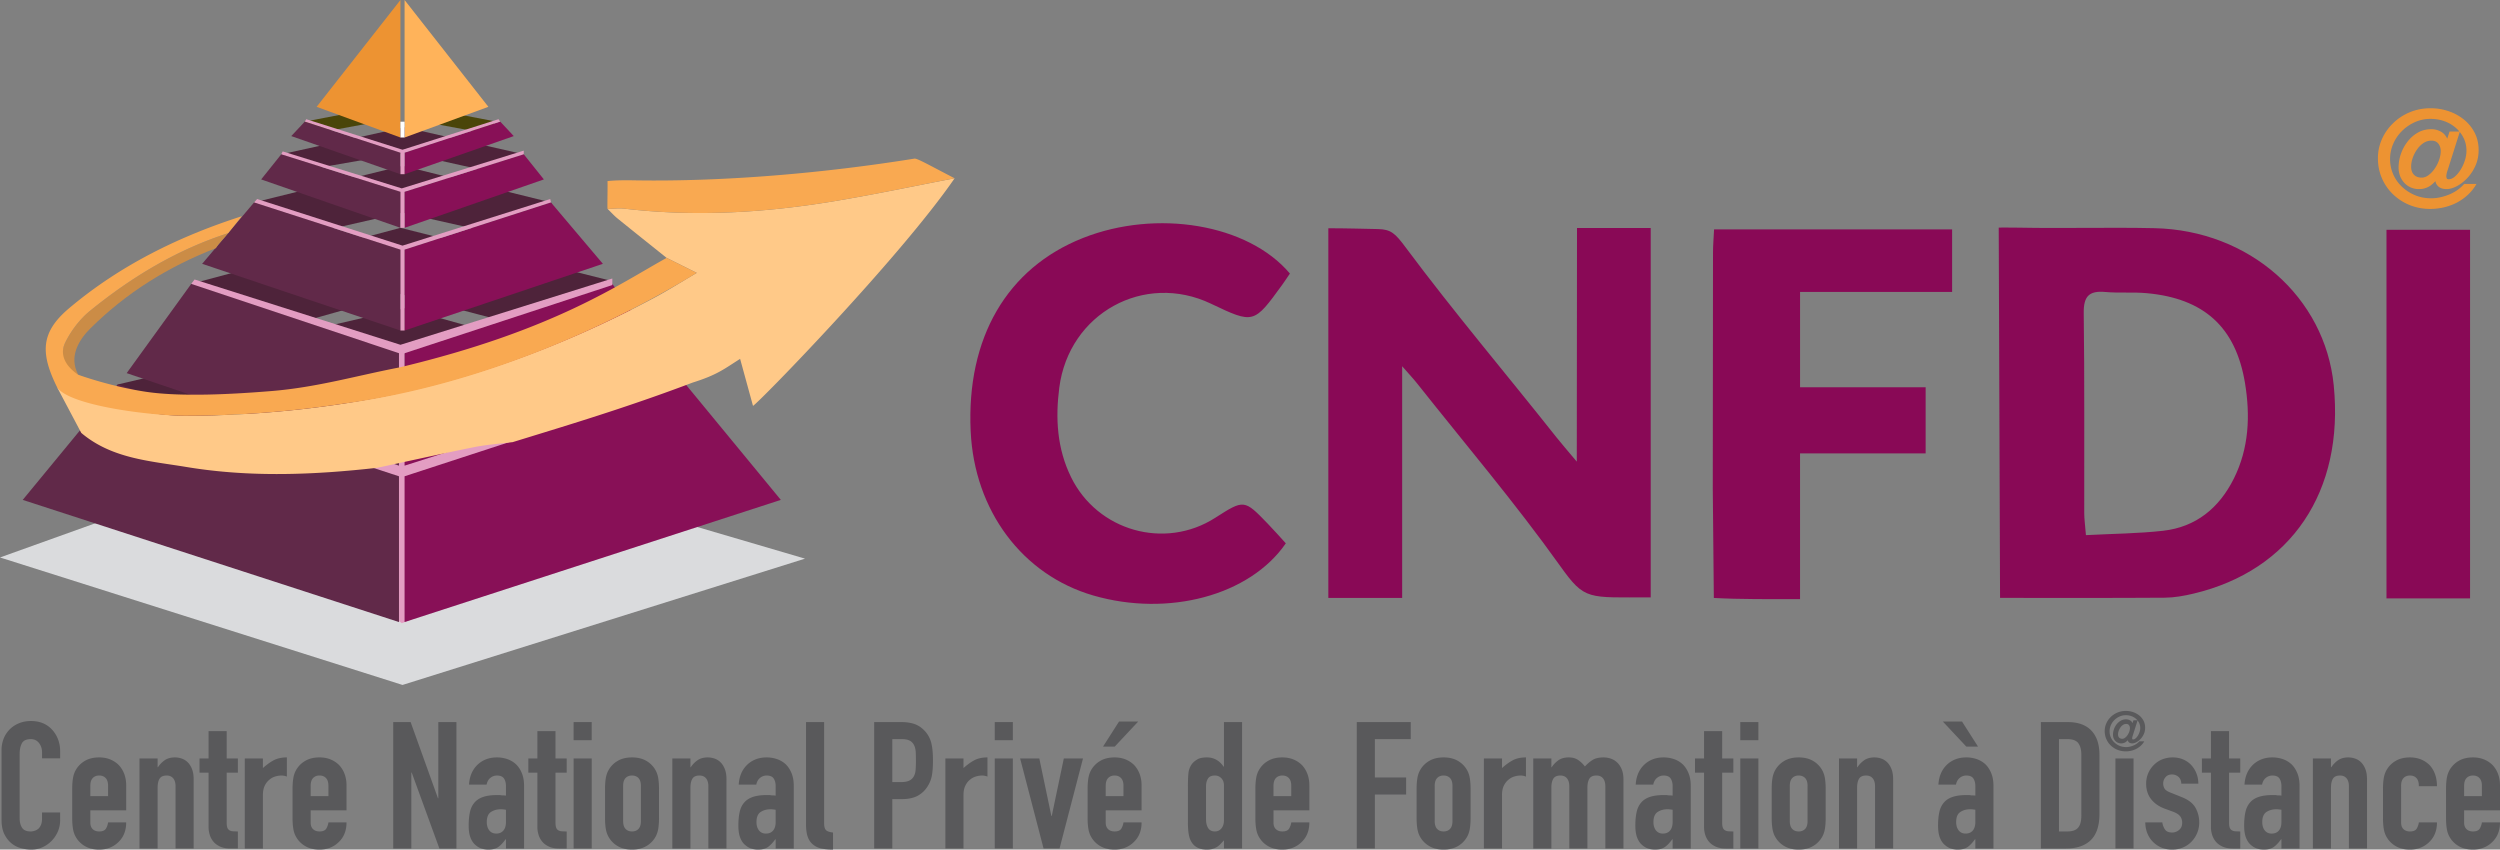
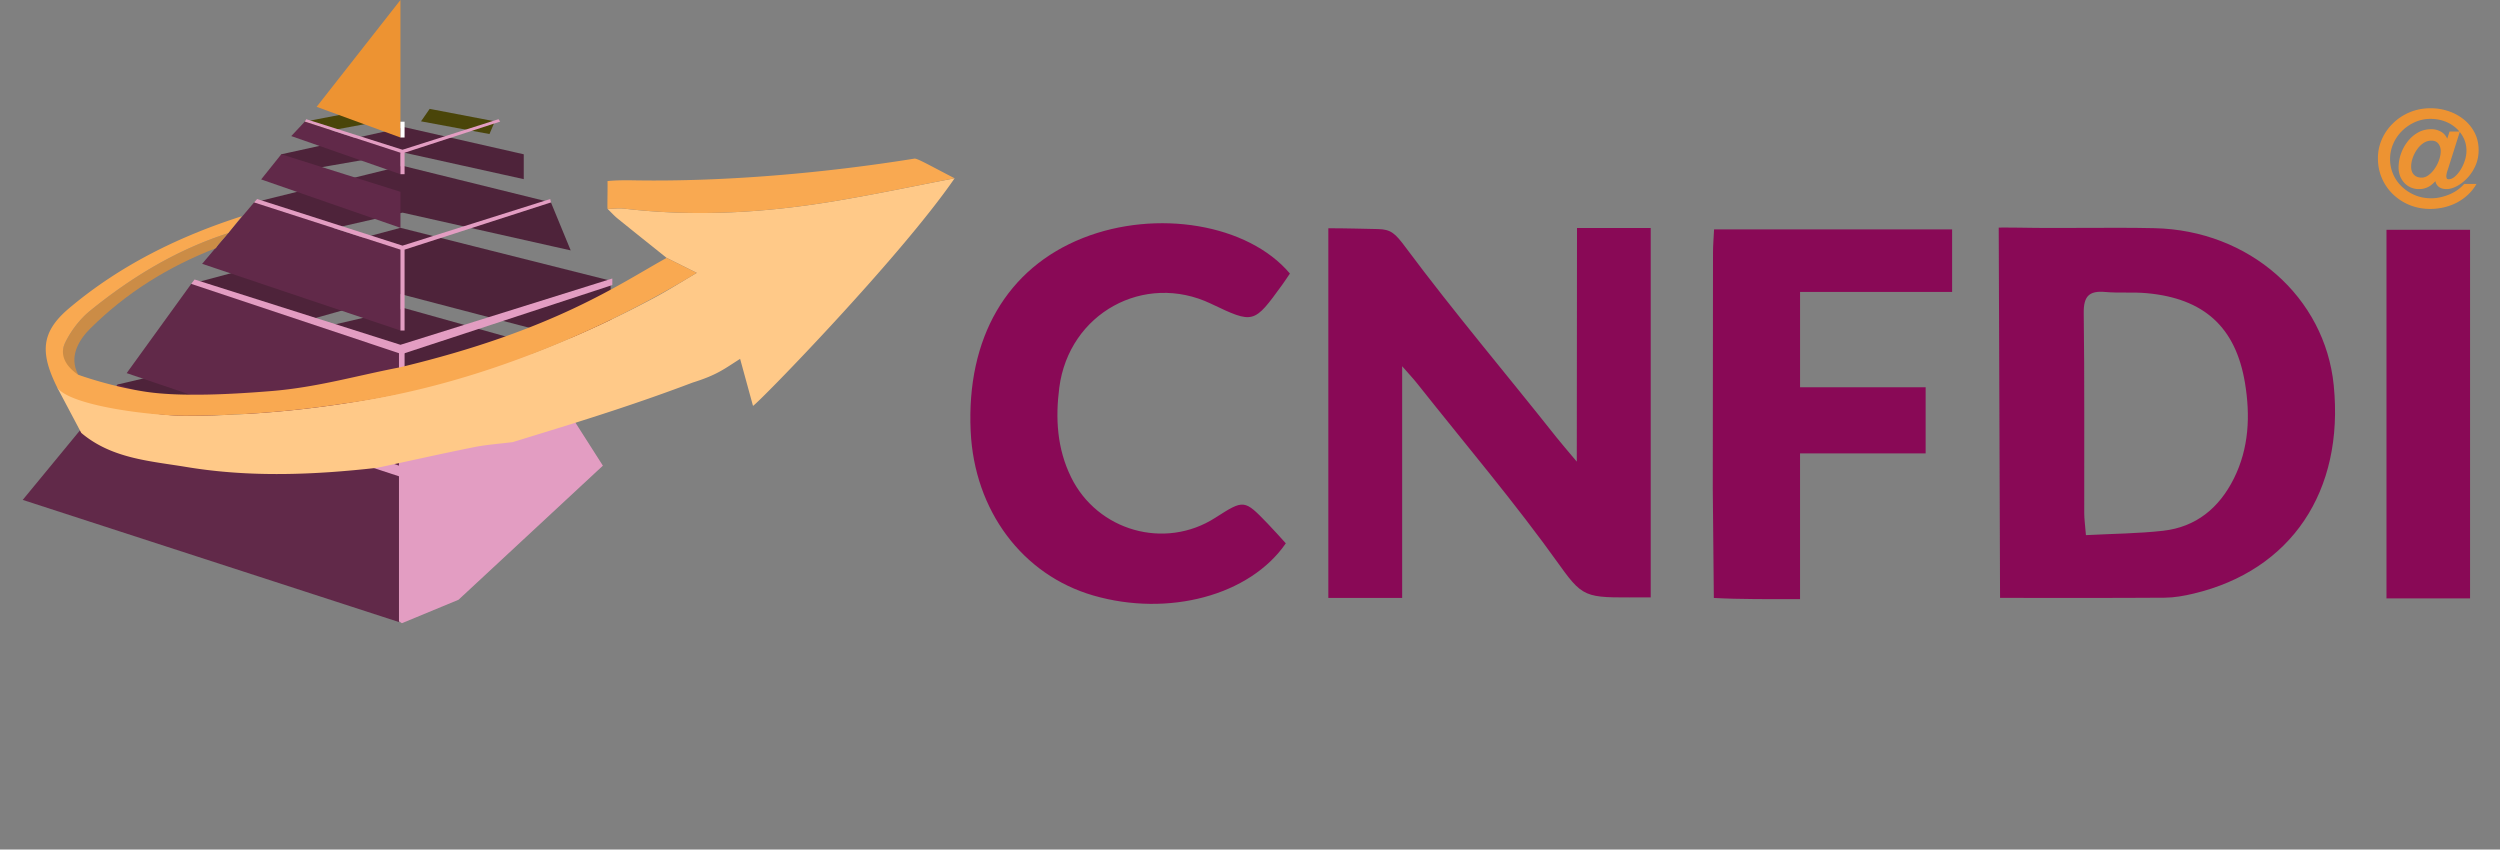
<svg xmlns="http://www.w3.org/2000/svg" viewBox="0 0 600 203.896" style="enable-background:new 0 0 600 203.896" xml:space="preserve">
  <rect x="0" y="0" width="600" height="203.896" fill="#808080" stroke="none" />
-   <path style="fill:#dadbdd" d="M26.063 124.442 0 133.791l96.602 30.596 96.603-30.313-79.393-23.319z" />
  <path style="fill:#e39dc2" d="m96.447 149.572 13.598-5.63 34.646-32.183-19.02-29.802-29.246 1.69-6.813 2.243-22.109 34.893 18.002 21.175z" />
  <path style="fill:#4a4509" d="m73.16 29.179 1.296 3.05 16.431-3.05-2.077-2.993-15.65 2.993zm29.96-3.05-2.077 2.992 16.431 3.05 1.296-3.05-15.65-2.993z" />
  <path style="fill:#4e233a" d="M125.701 42.995v-5.966L97.098 30.53 67.503 37.03v4.786l29.595-5.158 28.603 6.338zm11.268 17.101-4.743-11.512-35.624-8.8-35.623 8.8v10.568l35.623-8.121 40.367 9.065zM96.107 70.569l50.85 13.314-.45-16.525-50.4-12.683-50.214 13.457.706 16.412L96.107 70.57zM64.635 81.523l2.894 1.518-39.258 9.23-8.413 10.48 57.311-5.346-.258-9.442 3.778 1.982h18.285l29.874-7.1-31.75-8.877-32.463 7.555z" />
  <path style="fill:#890956" d="m378.481 54.723-.052 56.067c-2.223-2.652-3.592-4.209-4.878-5.832-12.036-15.198-24.584-30.002-36.168-45.546-2.512-3.372-3.516-4.375-6.673-4.436-3.75-.072-7.613-.194-11.91-.194v88.727h17.717V87.897c1.694 1.94 2.692 2.991 3.588 4.122 11.52 14.542 23.57 28.71 34.324 43.798 6.005 8.424 6.595 7.513 21.743 7.561V54.723c-2.182 0-15.874.004-17.691 0zm138.6.039c-10.848-.237-21.708.088-32.557-.127-3.725-.074-4.832-.003-4.832-.003l.32 88.86c13.532 0 26.517.048 39.501-.045 2.31-.016 4.658-.44 6.918-.976 23.45-5.562 36.205-24.544 33.665-50.007-2.111-21.17-20.281-37.206-43.015-37.702zm19.024 60.135c-3.518 7.015-9.042 11.587-16.944 12.485-5.926.674-11.926.701-18.535 1.05-.189-2.36-.404-3.82-.407-5.28-.032-16.006.089-32.014-.123-48.017-.053-4.015 1.264-5.409 5.164-5.06 3.312.295 6.678-.016 9.988.289C528.9 71.62 536.57 78.45 538.799 91.93c1.29 7.8.972 15.655-2.694 22.966zM290.61 72.877c10.284 4.89 10.286 4.892 17.132-4.542.581-.801 1.12-1.634 1.837-2.683-10.033-11.9-31.975-15.534-49.674-8.53-18.24 7.217-27.983 23.986-26.944 46.37.884 19.056 12.407 34.49 29.436 39.428 17.975 5.212 37.56.026 46.202-12.519-1.378-1.502-2.789-3.11-4.272-4.647-5.72-5.93-5.73-5.92-12.693-1.466-12.094 7.737-28.239 3.135-34.568-9.747-3.388-6.897-3.788-14.185-2.83-21.54 2.322-17.826 20.386-27.729 36.374-20.125zm120.513-12.265c-.033 18.89-.045 37.78-.056 56.67l.252 26.227c5.94.342 14.167.292 20.69.292v-34.986h30.146V92.94h-30.14V70.07h36.492V55.062h-57.131c-.094 1.97-.25 3.76-.253 5.55zm161.633-5.465v88.47h20.056v-88.47h-20.056z" />
  <path style="fill:#ed9332" d="M591.341 44.208a8.583 8.583 0 0 1-1.43 1.3c-.565.417-1.2.78-1.883 1.08-.69.3-1.43.546-2.201.728-.77.181-1.55.273-2.32.273-1.414 0-2.727-.249-3.9-.74a10.242 10.242 0 0 1-3.13-2.033 8.921 8.921 0 0 1-2.105-2.974 9.082 9.082 0 0 1-.756-3.683c0-1.24.249-2.451.74-3.603a9.76 9.76 0 0 1 2.094-3.093 10.428 10.428 0 0 1 3.112-2.144 9.153 9.153 0 0 1 3.78-.788c1.155 0 2.26.184 3.286.547a8.49 8.49 0 0 1 2.73 1.574c.324.28.621.583.893.909h-2.352l-.566 1.725c-.345-.754-.843-1.314-1.483-1.668a4.727 4.727 0 0 0-2.31-.616c-1.212 0-2.31.28-3.267.83a8.279 8.279 0 0 0-2.436 2.133 9.976 9.976 0 0 0-1.608 2.948 9.993 9.993 0 0 0-.57 3.282c0 1.422.448 2.648 1.332 3.645a4.7 4.7 0 0 0 1.558 1.13 4.813 4.813 0 0 0 2.001.411 4.81 4.81 0 0 0 1.403-.189c.407-.124.786-.29 1.132-.498.318-.205.61-.433.867-.68.18-.172.36-.352.536-.538.13.587.4 1.042.805 1.356.47.364 1.107.55 1.892.55.729 0 1.55-.234 2.438-.695.878-.456 1.719-1.105 2.497-1.926.778-.8 1.437-1.787 1.958-2.929.524-1.148.79-2.44.79-3.841 0-1.468-.306-2.829-.908-4.044a9.728 9.728 0 0 0-2.512-3.167 11.883 11.883 0 0 0-3.706-2.07 13.418 13.418 0 0 0-4.433-.733c-1.724 0-3.368.314-4.885.933a12.591 12.591 0 0 0-3.984 2.568 12.222 12.222 0 0 0-2.737 3.821 11.198 11.198 0 0 0-1.003 4.696c0 1.727.332 3.356.985 4.84a11.698 11.698 0 0 0 2.687 3.839 12.348 12.348 0 0 0 3.987 2.553c1.516.609 3.159.917 4.885.917 1.125 0 2.24-.129 3.312-.383 1.071-.254 2.097-.629 3.051-1.117a12.598 12.598 0 0 0 2.585-1.802 10.546 10.546 0 0 0 1.99-2.409l.176-.293H591.4l-.058.068zm-9.699-9.879a3.386 3.386 0 0 1 1.897-.575c.733 0 1.274.234 1.655.715.386.488.582 1.1.582 1.818 0 .632-.129 1.33-.383 2.072a8.447 8.447 0 0 1-1.03 2.057 6.504 6.504 0 0 1-1.483 1.595c-.542.41-1.105.619-1.673.619-.786 0-1.391-.224-1.85-.683-.453-.453-.683-1.12-.683-1.982 0-.654.13-1.356.384-2.087a7.884 7.884 0 0 1 1.06-2.04 5.598 5.598 0 0 1 1.524-1.509zm8.697-2.661c.351.437.656.911.91 1.42.466.933.702 1.964.702 3.067 0 .766-.13 1.558-.384 2.355a9.927 9.927 0 0 1-1.031 2.24c-.426.68-.898 1.24-1.405 1.662-.488.406-.976.612-1.453.612-.32 0-.4-.13-.428-.172-.089-.143-.134-.34-.134-.588 0-.14.026-.336.078-.584.052-.253.133-.531.241-.835l2.904-9.177z" />
-   <path style="fill:#ffb35a" d="m97.098 33.003 20.114-7.365L97.098 0z" />
  <path style="fill:#ed9332" d="m96.107 33.003-20.114-7.365L96.107 0z" />
  <path style="fill:#612949" d="m73.16 29.179-3.258 3.481 26.205 9.155v-5.158L73.16 29.18zM62.678 43.06l33.429 11.615v-8.64l-28.604-9.006-4.825 6.031zM48.514 63.316l47.593 16.006V59.916L60.979 48.584 48.514 63.316zM30.402 89.55l65.35 22.209v-27.48L45.894 68.132 30.402 89.55zM5.453 119.974l90.3 29.32v-34.986L28.27 92.272 5.453 119.974z" />
-   <path style="fill:#881057" d="m120.045 29.179-22.947 7.478v5.158l26.205-9.155-3.258-3.481zm5.656 7.85-28.603 9.006v8.64l33.429-11.615-4.826-6.031zm6.525 11.555L97.098 59.916v19.406l47.593-16.006-12.465-14.732zm14.732 19.548-49.86 16.147v27.48l66.149-21.106-16.29-22.521zm17.622 24.14-67.482 22.036v34.987l90.3-29.321-22.818-27.702z" />
  <path style="fill:#e39dc2" d="m45.893 68.132.8-1.057L96.108 82.75l50.85-15.911v1.57L96.426 84.993z" />
  <path style="fill:#e39dc2" d="M95.753 98.898V84.279h1.345v14.973zM96.107 79.322V59.916L60.979 48.585l.729-.821 34.894 11.19 35.457-11.19.167.82-35.128 11.332v19.406z" />
-   <path style="fill:#e39dc2" d="M96.107 54.675v-8.64l-28.604-9.006.343-.691 28.58 8.876L125.7 36.15v.88l-28.603 9.006v8.64z" />
  <path style="fill:#e39dc2" d="m120.045 29.179-.404-.573-23.039 7.33-23.102-7.33-.34.573 22.947 7.478v5.158h.991v-5.158z" />
  <path style="fill:#fff" d="M96.107 29.208h.992v3.795h-.992z" />
-   <path style="fill:#59595b" d="M188.63 183.484a5.842 5.842 0 0 0-2.089-1.278 7.557 7.557 0 0 0-2.557-.426c-.994 0-1.89.164-2.684.49a6.178 6.178 0 0 0-2.045 1.342c-1.194 1.194-1.847 2.756-1.96 4.688h4.218c.142-.71.448-1.25.916-1.62a2.455 2.455 0 0 1 1.555-.554c.824 0 1.392.242 1.705.725.312.483.469 1.094.469 1.832v2.259a5.266 5.266 0 0 0-.64-.043c-.199 0-.37-.014-.51-.042a2.437 2.437 0 0 0-.47-.043h-.468c-1.364 0-2.486.149-3.366.447-.881.299-1.577.746-2.088 1.343-.54.625-.91 1.4-1.109 2.322-.199.923-.297 1.996-.297 3.217 0 1.193.148 2.167.447 2.92.298.752.688 1.327 1.172 1.725.482.426.986.717 1.512.873a5.435 5.435 0 0 0 1.555.235c1.051 0 1.868-.213 2.45-.64.583-.426 1.158-1.036 1.726-1.832h.086v2.216h4.346v-15.042c0-1.136-.17-2.13-.51-2.983-.342-.852-.797-1.562-1.365-2.13zm-2.472 13.807c0 .88-.207 1.563-.618 2.045-.412.484-.987.725-1.726.725-.71 0-1.264-.256-1.662-.767s-.596-1.179-.596-2.003c0-1.165.333-1.967 1.001-2.408.667-.44 1.47-.66 2.408-.66.312 0 .71.042 1.193.128v2.94zm-28.805-12.4a5.877 5.877 0 0 0-2.195-2.259c-.952-.568-2.11-.852-3.473-.852s-2.521.284-3.473.852a5.872 5.872 0 0 0-2.194 2.259c-.313.568-.526 1.221-.64 1.96-.113.739-.17 1.549-.17 2.429v7.116c0 .88.057 1.69.17 2.429.114.74.327 1.392.64 1.96a5.869 5.869 0 0 0 2.194 2.258c.952.57 2.11.853 3.473.853 1.364 0 2.521-.284 3.473-.853a5.874 5.874 0 0 0 2.195-2.258c.312-.568.525-1.22.639-1.96.113-.738.17-1.548.17-2.43v-7.115c0-.88-.057-1.69-.17-2.429-.114-.739-.327-1.392-.64-1.96zm-3.537 12.187c0 .824-.192 1.442-.576 1.854-.383.412-.902.617-1.555.617s-1.172-.205-1.555-.617c-.384-.412-.576-1.03-.576-1.854v-8.48c0-.823.192-1.442.576-1.854.383-.411.901-.618 1.555-.618s1.172.207 1.555.618c.384.412.576 1.03.576 1.854v8.48zm68.135-21.647c-.74-.795-1.563-1.35-2.471-1.662-.91-.312-1.96-.469-3.154-.469h-6.52v30.34h4.347v-11.846h2.216c1.619 0 2.925-.277 3.92-.831a6.342 6.342 0 0 0 2.386-2.322 7.212 7.212 0 0 0 1.002-2.642c.155-.938.234-2.088.234-3.452 0-1.818-.142-3.26-.426-4.325a6.504 6.504 0 0 0-1.534-2.791zm-2.195 9.247c-.042.625-.177 1.15-.404 1.576-.228.455-.583.81-1.066 1.065-.483.256-1.165.384-2.045.384h-2.088v-10.312h2.258c.853 0 1.506.128 1.96.384.455.255.795.625 1.023 1.107.227.484.355 1.044.384 1.684.028.639.043 1.314.043 2.024 0 .767-.022 1.463-.065 2.088zm-46.808-1.705a3.765 3.765 0 0 0-1.448-.916 4.994 4.994 0 0 0-1.62-.277c-.994 0-1.81.22-2.45.66a6.177 6.177 0 0 0-1.64 1.684h-.086v-2.088h-4.346v21.604h4.346v-14.53c0-.966.156-1.705.469-2.216.312-.512.88-.768 1.704-.768.682 0 1.207.228 1.577.682.369.455.554 1.08.554 1.875v14.957h4.346v-16.576c0-.965-.128-1.783-.383-2.45-.256-.668-.596-1.215-1.023-1.641zm24.842 14.574V173.3h-4.346v24.545c0 1.278.15 2.308.448 3.09.298.78.73 1.384 1.3 1.81.567.455 1.249.76 2.045.916.794.156 1.69.235 2.684.235v-4.09c-.824-.086-1.385-.278-1.683-.576-.298-.298-.448-.86-.448-1.683zm-60.124-19.9h4.346V173.3h-4.346v4.347zm-74.57 6.69v-2.301H58.75v21.604h4.346v-12.826c0-.88.142-1.62.426-2.216.284-.597.654-1.08 1.109-1.45a3.837 3.837 0 0 1 1.427-.787 5.193 5.193 0 0 1 1.47-.235c.454 0 .895.086 1.321.256v-4.602c-1.25 0-2.3.228-3.153.682-.853.455-1.72 1.08-2.6 1.875zm-50.665-9.29c-1.278-1.335-2.94-2.002-4.986-2.002-1.05 0-2.01.177-2.876.532a6.74 6.74 0 0 0-2.237 1.47 6.517 6.517 0 0 0-1.449 2.216 7.39 7.39 0 0 0-.511 2.77v16.704c0 1.392.22 2.535.66 3.43.44.895 1.001 1.627 1.683 2.195a5.94 5.94 0 0 0 2.302 1.193c.852.227 1.69.34 2.514.34.965 0 1.867-.191 2.705-.574a7.093 7.093 0 0 0 2.195-1.556 7.38 7.38 0 0 0 1.47-2.237 6.759 6.759 0 0 0 .533-2.663v-1.875h-4.346v1.491c0 .597-.086 1.094-.256 1.492-.17.398-.384.71-.64.937a2.72 2.72 0 0 1-.916.49c-.326.1-.632.15-.916.15-.994 0-1.683-.299-2.067-.896-.383-.596-.575-1.335-.575-2.216v-15.51c0-1.023.177-1.868.533-2.536.355-.667 1.072-1.001 2.152-1.001.823 0 1.476.313 1.96.937.482.626.725 1.364.725 2.216v1.45h4.346v-1.705c0-1.051-.178-2.025-.533-2.92a7.14 7.14 0 0 0-1.47-2.322zm14.084 7.244c-.81-.34-1.712-.511-2.707-.511-1.363 0-2.52.284-3.473.852a5.872 5.872 0 0 0-2.194 2.259c-.313.568-.526 1.221-.64 1.96-.113.739-.17 1.549-.17 2.429v7.116c0 .88.057 1.69.17 2.429.114.74.327 1.392.64 1.96a5.869 5.869 0 0 0 2.194 2.258c.952.57 2.11.853 3.473.853.995 0 1.89-.17 2.685-.512a6.123 6.123 0 0 0 2.045-1.406c1.165-1.164 1.747-2.699 1.747-4.602H25.94a3.89 3.89 0 0 1-.49 1.449c-.27.483-.817.724-1.64.724-.654 0-1.173-.184-1.556-.554-.383-.369-.575-.894-.575-1.576v-2.94h8.607v-5.966c0-1.932-.568-3.537-1.704-4.815a6.064 6.064 0 0 0-2.066-1.407zm-.576 8.779h-4.261v-2.472c0-.823.192-1.442.575-1.854.383-.411.902-.618 1.555-.618s1.172.207 1.556.618c.383.412.575 1.03.575 1.854v2.472zm28.464-15.597h-4.346v6.563h-2.173v3.409h2.173v13.124c0 .569.092 1.158.277 1.769.184.611.475 1.157.874 1.64.397.483.93.881 1.597 1.193.668.313 1.498.47 2.493.47h1.79v-4.092c-.483 0-.888-.014-1.214-.042a1.834 1.834 0 0 1-.831-.256 1.177 1.177 0 0 1-.49-.64c-.1-.283-.15-.68-.15-1.192v-11.974h2.685v-3.41h-2.685v-6.562zm-9.331 7.5a3.765 3.765 0 0 0-1.449-.916 4.994 4.994 0 0 0-1.62-.277c-.994 0-1.81.22-2.45.66a6.177 6.177 0 0 0-1.64 1.684h-.086v-2.088h-4.346v21.604h4.346v-14.53c0-.966.156-1.705.47-2.216.311-.512.88-.768 1.704-.768.682 0 1.207.228 1.577.682.368.455.553 1.08.553 1.875v14.957h4.347v-16.576c0-.965-.128-1.783-.384-2.45-.255-.668-.596-1.215-1.022-1.641zm92.594 20.667h4.346v-21.604h-4.346v21.604zm337.057-24.46-3.836-6.008h-4.602l5.625 6.009h2.813zm-201.553-6.008h-4.602l-3.835 6.009h2.812l5.625-6.009zm-139.85 2.301h-4.347v6.563H126.8v3.409h2.173v13.124c0 .569.093 1.158.278 1.769.184.611.475 1.157.873 1.64.397.483.93.881 1.598 1.193.667.313 1.498.47 2.493.47h1.79v-4.092c-.484 0-.889-.014-1.215-.042a1.834 1.834 0 0 1-.83-.256 1.177 1.177 0 0 1-.49-.64c-.1-.283-.15-.68-.15-1.192v-11.974h2.685v-3.41h-2.685v-6.562zm-9.418 8.011a5.842 5.842 0 0 0-2.088-1.278 7.557 7.557 0 0 0-2.556-.426c-.995 0-1.89.164-2.685.49a6.177 6.177 0 0 0-2.045 1.342c-1.193 1.194-1.847 2.756-1.96 4.688h4.219c.141-.71.447-1.25.916-1.62a2.455 2.455 0 0 1 1.555-.554c.824 0 1.391.242 1.704.725.313.483.469 1.094.469 1.832v2.259a5.266 5.266 0 0 0-.639-.043c-.2 0-.37-.014-.511-.042a2.437 2.437 0 0 0-.47-.043h-.468c-1.364 0-2.486.149-3.366.447-.881.299-1.577.746-2.088 1.343-.54.625-.91 1.4-1.108 2.322-.2.923-.298 1.996-.298 3.217 0 1.193.149 2.167.447 2.92.298.752.688 1.327 1.172 1.725.482.426.986.717 1.513.873a5.435 5.435 0 0 0 1.555.235c1.05 0 1.868-.213 2.45-.64.582-.426 1.157-1.036 1.726-1.832h.085v2.216h4.346v-15.042c0-1.136-.17-2.13-.51-2.983-.342-.852-.796-1.562-1.365-2.13zm-2.471 13.807c0 .88-.206 1.563-.618 2.045-.412.484-.987.725-1.725.725-.711 0-1.265-.256-1.663-.767-.397-.512-.596-1.179-.596-2.003 0-1.165.333-1.967 1.001-2.408.667-.44 1.47-.66 2.408-.66.312 0 .71.042 1.193.128v2.94zm-42.036-15c-.81-.34-1.711-.511-2.706-.511-1.363 0-2.52.284-3.473.852a5.872 5.872 0 0 0-2.194 2.259c-.313.568-.526 1.221-.64 1.96-.113.739-.17 1.549-.17 2.429v7.116c0 .88.057 1.69.17 2.429.114.74.327 1.392.64 1.96a5.869 5.869 0 0 0 2.194 2.258c.952.57 2.11.853 3.473.853.995 0 1.89-.17 2.685-.512a6.123 6.123 0 0 0 2.045-1.406c1.165-1.164 1.747-2.699 1.747-4.602H78.82a3.89 3.89 0 0 1-.49 1.449c-.27.483-.817.724-1.64.724-.654 0-1.173-.184-1.556-.554-.383-.369-.575-.894-.575-1.576v-2.94h8.607v-5.966c0-1.932-.568-3.537-1.704-4.815a6.064 6.064 0 0 0-2.067-1.407zm-.575 8.779h-4.261v-2.472c0-.823.192-1.442.575-1.854.383-.411.902-.618 1.555-.618s1.172.207 1.556.618c.383.412.575 1.03.575 1.854v2.472zm26.376.51h-.085L98.55 173.3h-4.176v30.34h4.346v-18.238h.086l6.647 18.238h4.09V173.3h-4.346v18.28zm126.044-7.243v-2.301h-4.346v21.604h4.346v-12.826c0-.88.142-1.62.426-2.216.284-.597.653-1.08 1.109-1.45a3.837 3.837 0 0 1 1.427-.787 5.194 5.194 0 0 1 1.47-.235c.454 0 .895.086 1.321.256v-4.602c-1.25 0-2.3.228-3.153.682-.853.455-1.72 1.08-2.6 1.875zm245.316-.853a5.85 5.85 0 0 0-2.088-1.278 7.56 7.56 0 0 0-2.558-.426c-.994 0-1.889.164-2.684.49a6.17 6.17 0 0 0-2.045 1.342c-1.194 1.194-1.847 2.756-1.96 4.688h4.218c.142-.71.447-1.25.916-1.62a2.455 2.455 0 0 1 1.555-.554c.824 0 1.392.242 1.705.725.313.483.468 1.094.468 1.832v2.259a5.273 5.273 0 0 0-.638-.043c-.2 0-.37-.014-.512-.042a2.428 2.428 0 0 0-.468-.043h-.47c-1.362 0-2.485.149-3.366.447s-1.577.746-2.088 1.343c-.54.625-.91 1.4-1.107 2.322-.2.923-.3 1.996-.3 3.217 0 1.193.15 2.167.449 2.92.297.752.688 1.327 1.171 1.725.484.426.987.717 1.513.873a5.433 5.433 0 0 0 1.555.235c1.052 0 1.868-.213 2.45-.64.583-.426 1.158-1.036 1.726-1.832h.085v2.216h4.347v-15.042c0-1.136-.17-2.13-.512-2.983-.34-.852-.795-1.562-1.362-2.13zm-2.473 13.807c0 .88-.205 1.563-.617 2.045-.412.484-.987.725-1.726.725-.71 0-1.264-.256-1.662-.767-.398-.512-.597-1.179-.597-2.003 0-1.165.334-1.967 1.002-2.408.667-.44 1.47-.66 2.407-.66.313 0 .71.042 1.193.128v2.94zm49.472-6.008-2.557-1.023c-.824-.312-1.336-.66-1.534-1.044a2.518 2.518 0 0 1-.298-1.172c0-.568.185-1.072.554-1.513.369-.44.895-.66 1.577-.66.567 0 1.072.185 1.513.554.44.37.674.923.702 1.662h4.09c0-.88-.155-1.712-.468-2.493a6.31 6.31 0 0 0-1.278-2.024c-.54-.568-1.187-1.009-1.94-1.321s-1.569-.469-2.449-.469a6.76 6.76 0 0 0-2.472.447 5.755 5.755 0 0 0-2.003 1.3 6.178 6.178 0 0 0-1.406 2.024 6.27 6.27 0 0 0-.511 2.536c0 1.448.39 2.677 1.172 3.686.78 1.008 1.854 1.768 3.217 2.28l2.088.766c.823.313 1.392.682 1.704 1.109.313.425.47.937.47 1.533 0 .74-.25 1.315-.746 1.726a2.571 2.571 0 0 1-1.683.618c-.824 0-1.4-.256-1.727-.767a4.146 4.146 0 0 1-.617-1.662h-4.09c.027 1.08.226 2.024.596 2.834.368.81.851 1.485 1.448 2.024 1.194 1.108 2.67 1.662 4.432 1.662.937 0 1.804-.17 2.6-.512a6.13 6.13 0 0 0 2.045-1.406 6.756 6.756 0 0 0 1.342-2.067 6.51 6.51 0 0 0 .49-2.535 7.066 7.066 0 0 0-.916-3.537c-.611-1.08-1.726-1.931-3.345-2.556zM417.667 203.64h4.346v-21.604h-4.346v21.604zm35.282-20.667a3.76 3.76 0 0 0-1.45-.916 4.988 4.988 0 0 0-1.618-.277c-.995 0-1.812.22-2.45.66a6.175 6.175 0 0 0-1.64 1.684h-.086v-2.088h-4.346v21.604h4.346v-14.53c0-.966.156-1.705.469-2.216.312-.512.88-.768 1.704-.768.681 0 1.208.228 1.577.682.368.455.554 1.08.554 1.875v14.957h4.346v-16.576c0-.965-.127-1.783-.383-2.45-.256-.668-.597-1.215-1.023-1.641zm43.293-9.673h-6.435v30.34h6.05c2.586 0 4.567-.674 5.945-2.024 1.378-1.349 2.067-3.444 2.067-6.285v-14.19c0-2.5-.646-4.432-1.938-5.795-1.294-1.364-3.19-2.046-5.69-2.046zm3.28 22.457c0 1.307-.255 2.266-.766 2.876-.511.611-1.378.916-2.6.916h-2.002v-22.158h2.003c1.277 0 2.158.327 2.641.98.483.654.724 1.577.724 2.77v14.616zm-81.855-18.11h4.346V173.3h-4.346v4.347zm19.685 7.244a5.877 5.877 0 0 0-2.194-2.259c-.953-.568-2.11-.852-3.473-.852-1.364 0-2.522.284-3.473.852a5.877 5.877 0 0 0-2.195 2.259c-.313.568-.525 1.221-.639 1.96-.114.739-.17 1.549-.17 2.429v7.116c0 .88.056 1.69.17 2.429.114.74.326 1.392.639 1.96a5.874 5.874 0 0 0 2.195 2.258c.951.57 2.11.853 3.473.853s2.52-.284 3.473-.853a5.874 5.874 0 0 0 2.194-2.258c.313-.568.526-1.22.64-1.96.113-.738.17-1.548.17-2.43v-7.115c0-.88-.057-1.69-.17-2.429-.114-.739-.327-1.392-.64-1.96zm-3.537 12.187c0 .824-.19 1.442-.575 1.854-.383.412-.902.617-1.555.617-.654 0-1.172-.205-1.556-.617-.383-.412-.575-1.03-.575-1.854v-8.48c0-.823.192-1.442.575-1.854.384-.411.902-.618 1.556-.618.653 0 1.172.207 1.555.618.384.412.575 1.03.575 1.854v8.48zm73.889 6.562h4.346v-21.604h-4.346v21.604zm69.136-16.896c.383-.411.902-.618 1.555-.618.654 0 1.172.207 1.555.618.384.412.576 1.059.576 1.94h4.347c0-2.046-.57-3.708-1.705-4.986a6.064 6.064 0 0 0-2.067-1.407c-.81-.34-1.711-.511-2.706-.511-1.364 0-2.52.284-3.472.852a5.87 5.87 0 0 0-2.195 2.259c-.314.568-.526 1.221-.64 1.96s-.17 1.549-.17 2.429v7.116c0 .88.056 1.69.17 2.429.114.74.326 1.392.64 1.96a5.867 5.867 0 0 0 2.195 2.258c.951.57 2.108.853 3.472.853.995 0 1.89-.17 2.685-.512a6.126 6.126 0 0 0 2.045-1.406c1.165-1.164 1.748-2.699 1.748-4.602h-4.347a3.9 3.9 0 0 1-.49 1.449c-.27.483-.817.724-1.64.724-.654 0-1.173-.184-1.556-.554-.384-.369-.575-.894-.575-1.576v-8.82c0-.824.191-1.443.575-1.855zm23.16 7.734v-5.965c0-1.932-.568-3.537-1.704-4.815a6.067 6.067 0 0 0-2.067-1.407c-.81-.34-1.712-.511-2.706-.511-1.363 0-2.522.284-3.473.852a5.877 5.877 0 0 0-2.195 2.259c-.312.568-.525 1.221-.639 1.96-.113.739-.17 1.549-.17 2.429v7.116c0 .88.057 1.69.17 2.429.114.74.327 1.392.64 1.96a5.874 5.874 0 0 0 2.194 2.258c.951.57 2.11.853 3.473.853.994 0 1.89-.17 2.685-.512a6.126 6.126 0 0 0 2.045-1.406c1.165-1.164 1.747-2.699 1.747-4.602h-4.346c-.057.484-.22.966-.49 1.449-.27.483-.818.724-1.64.724-.655 0-1.172-.184-1.556-.554-.384-.369-.576-.894-.576-1.576v-2.94H600zm-8.608-5.88c0-.823.192-1.442.576-1.854.384-.411.901-.618 1.555-.618.653 0 1.172.207 1.555.618.385.412.576 1.03.576 1.854v2.472h-4.262v-2.472zm-41.375-5.114a5.851 5.851 0 0 0-2.088-1.278 7.56 7.56 0 0 0-2.557-.426c-.995 0-1.89.164-2.685.49a6.17 6.17 0 0 0-2.045 1.342c-1.193 1.194-1.847 2.756-1.96 4.688h4.219c.142-.71.446-1.25.916-1.62a2.455 2.455 0 0 1 1.555-.554c.824 0 1.39.242 1.704.725.313.483.469 1.094.469 1.832v2.259a5.272 5.272 0 0 0-.639-.043c-.199 0-.37-.014-.511-.042a2.428 2.428 0 0 0-.469-.043h-.47c-1.362 0-2.485.149-3.366.447s-1.576.746-2.088 1.343c-.54.625-.909 1.4-1.107 2.322-.199.923-.299 1.996-.299 3.217 0 1.193.15 2.167.448 2.92.298.752.689 1.327 1.172 1.725.483.426.987.717 1.513.873a5.433 5.433 0 0 0 1.555.235c1.051 0 1.867-.213 2.45-.64.582-.426 1.157-1.036 1.726-1.832h.085v2.216h4.346v-15.042c0-1.136-.17-2.13-.511-2.983-.341-.852-.796-1.562-1.363-2.13zm-2.472 13.807c0 .88-.206 1.563-.617 2.045-.413.484-.988.725-1.727.725-.71 0-1.264-.256-1.662-.767-.397-.512-.596-1.179-.596-2.003 0-1.165.334-1.967 1.001-2.408.667-.44 1.47-.66 2.407-.66.313 0 .71.042 1.194.128v2.94zm19.133-14.318a3.76 3.76 0 0 0-1.45-.916 4.988 4.988 0 0 0-1.618-.277c-.996 0-1.812.22-2.45.66a6.175 6.175 0 0 0-1.64 1.684h-.086v-2.088h-4.347v21.604h4.347v-14.53c0-.966.156-1.705.468-2.216.313-.512.88-.768 1.705-.768.681 0 1.207.228 1.577.682.368.455.553 1.08.553 1.875v14.957h4.347v-16.576c0-.965-.128-1.783-.383-2.45-.256-.668-.597-1.215-1.023-1.641zm-31.703-7.5h-4.347v6.563h-2.173v3.409h2.173v13.124c0 .569.091 1.158.277 1.769.185.611.475 1.157.874 1.64.398.483.93.881 1.598 1.193.667.313 1.498.47 2.492.47h1.79v-4.092c-.484 0-.888-.014-1.214-.042a1.834 1.834 0 0 1-.831-.256 1.179 1.179 0 0 1-.49-.64c-.1-.283-.15-.68-.15-1.192v-11.974h2.685v-3.41h-2.684v-6.562zm-282.557 20.37h-.085l-2.898-13.807h-4.602l5.625 21.604h3.834l5.626-21.604h-4.603l-2.897 13.806zm17.79-13.552c-.809-.34-1.711-.511-2.705-.511-1.364 0-2.522.284-3.473.852a5.877 5.877 0 0 0-2.195 2.259c-.313.568-.525 1.221-.639 1.96s-.17 1.549-.17 2.429v7.116c0 .88.056 1.69.17 2.429.114.74.326 1.392.639 1.96a5.874 5.874 0 0 0 2.195 2.258c.951.57 2.11.853 3.473.853.994 0 1.89-.17 2.685-.512a6.126 6.126 0 0 0 2.045-1.406c1.165-1.164 1.747-2.699 1.747-4.602h-4.347c-.057.484-.22.966-.49 1.449-.27.483-.817.724-1.64.724-.654 0-1.172-.184-1.556-.554-.383-.369-.575-.894-.575-1.576v-2.94h8.608v-5.966c0-1.932-.569-3.537-1.704-4.815a6.068 6.068 0 0 0-2.068-1.407zm-.575 8.779h-4.261v-2.472c0-.823.192-1.442.575-1.854.384-.411.902-.618 1.556-.618.653 0 1.172.207 1.555.618.384.412.575 1.03.575 1.854v2.472zm24.118-7.074h-.085c-.483-.71-1.058-1.257-1.726-1.64-.668-.384-1.427-.576-2.28-.576-1.08 0-1.889.185-2.428.554-1.165.71-1.833 1.776-2.003 3.196-.085.739-.128 1.89-.128 3.452v8.224c0 1.193.056 2.145.17 2.855.114.71.299 1.306.555 1.79.709 1.363 1.974 2.045 3.792 2.045.54 0 1.008-.057 1.406-.17.397-.114.753-.27 1.065-.47.313-.198.597-.432.853-.703.256-.269.525-.56.81-.873v1.96h4.346V173.3h-4.347v10.696zm0 12.869c0 .795-.199 1.442-.597 1.939-.397.497-.922.745-1.576.745-.739 0-1.279-.27-1.62-.81-.34-.539-.51-1.25-.51-2.13v-7.926c0-.682.149-1.278.447-1.79.298-.51.859-.767 1.683-.767.625 0 1.143.22 1.556.66.41.442.617 1.002.617 1.684v8.395zm119.57-21.392h-4.347v6.563h-2.173v3.409h2.173v13.124c0 .569.091 1.158.276 1.769.186.611.476 1.157.874 1.64.398.483.93.881 1.598 1.193.668.313 1.499.47 2.493.47h1.79v-4.092c-.484 0-.889-.014-1.215-.042a1.834 1.834 0 0 1-.83-.256 1.18 1.18 0 0 1-.49-.64c-.1-.283-.15-.68-.15-1.192v-11.974h2.684v-3.41h-2.684v-6.562zm-102.845 6.818c-.81-.34-1.712-.511-2.706-.511-1.364 0-2.522.284-3.473.852a5.877 5.877 0 0 0-2.195 2.259c-.312.568-.525 1.221-.639 1.96-.113.739-.17 1.549-.17 2.429v7.116c0 .88.057 1.69.17 2.429.114.74.327 1.392.64 1.96a5.874 5.874 0 0 0 2.194 2.258c.951.57 2.11.853 3.473.853.994 0 1.89-.17 2.685-.512a6.126 6.126 0 0 0 2.045-1.406c1.165-1.164 1.747-2.699 1.747-4.602H309.9c-.056.484-.22.966-.49 1.449-.27.483-.817.724-1.64.724-.654 0-1.172-.184-1.556-.554-.383-.369-.575-.894-.575-1.576v-2.94h8.608v-5.966c0-1.932-.568-3.537-1.704-4.815a6.068 6.068 0 0 0-2.067-1.407zm-.576 8.779h-4.26v-2.472c0-.823.191-1.442.574-1.854.384-.411.902-.618 1.556-.618.653 0 1.172.207 1.555.618.384.412.575 1.03.575 1.854v2.472zm-71.16 12.57h4.347v-21.604h-4.347v21.604zm0-25.993h4.347V173.3h-4.347v4.347zm86.884 25.993h4.347v-12.954h7.5v-4.09h-7.5v-9.205h8.608v-4.09h-12.955v30.34zm62.47-20.667a4.07 4.07 0 0 0-1.535-.916 5.373 5.373 0 0 0-1.662-.277c-1.165 0-2.074.213-2.727.64a9.128 9.128 0 0 0-1.79 1.533 7.01 7.01 0 0 0-1.533-1.491c-.625-.454-1.407-.682-2.344-.682-.995 0-1.812.22-2.45.66a6.176 6.176 0 0 0-1.64 1.684h-.086v-2.088h-4.346v21.604h4.346v-14.53c0-.966.156-1.705.469-2.216.312-.512.88-.768 1.704-.768.681 0 1.207.228 1.577.682.368.455.553 1.08.553 1.875v14.957h4.347v-14.53c0-.966.156-1.705.47-2.216.31-.512.88-.768 1.703-.768.682 0 1.207.228 1.577.682.369.455.554 1.08.554 1.875v14.957h4.347v-16.576c0-.965-.143-1.783-.427-2.45-.284-.668-.654-1.215-1.108-1.641zm-27.613 1.364v-2.301h-4.346v21.604h4.346v-12.826c0-.88.141-1.62.426-2.216.284-.597.653-1.08 1.108-1.45a3.838 3.838 0 0 1 1.427-.787 5.189 5.189 0 0 1 1.47-.235c.455 0 .895.086 1.322.256v-4.602c-1.25 0-2.302.228-3.153.682-.853.455-1.72 1.08-2.6 1.875zm-8.352.554a5.877 5.877 0 0 0-2.194-2.259c-.953-.568-2.11-.852-3.473-.852-1.364 0-2.522.284-3.473.852a5.877 5.877 0 0 0-2.195 2.259c-.313.568-.525 1.221-.639 1.96-.114.739-.17 1.549-.17 2.429v7.116c0 .88.056 1.69.17 2.429.114.74.326 1.392.639 1.96a5.874 5.874 0 0 0 2.195 2.258c.951.57 2.11.853 3.473.853s2.52-.284 3.473-.853a5.874 5.874 0 0 0 2.194-2.258c.313-.568.526-1.22.64-1.96.113-.738.17-1.548.17-2.43v-7.115c0-.88-.057-1.69-.17-2.429s-.327-1.392-.64-1.96zm-3.537 12.187c0 .824-.19 1.442-.575 1.854-.383.412-.902.617-1.555.617-.654 0-1.172-.205-1.556-.617-.383-.412-.575-1.03-.575-1.854v-8.48c0-.823.192-1.442.575-1.854.384-.411.902-.618 1.556-.618.653 0 1.172.207 1.555.618.384.412.575 1.03.575 1.854v8.48zm55.312-13.594a5.85 5.85 0 0 0-2.088-1.278 7.56 7.56 0 0 0-2.558-.426c-.994 0-1.889.164-2.684.49a6.17 6.17 0 0 0-2.045 1.342c-1.194 1.194-1.847 2.756-1.96 4.688h4.218c.142-.71.447-1.25.916-1.62a2.455 2.455 0 0 1 1.555-.554c.824 0 1.392.242 1.705.725.313.483.468 1.094.468 1.832v2.259a5.273 5.273 0 0 0-.638-.043c-.2 0-.37-.014-.512-.042a2.428 2.428 0 0 0-.468-.043h-.47c-1.362 0-2.485.149-3.366.447-.881.299-1.577.746-2.088 1.343-.54.625-.91 1.4-1.107 2.322-.2.923-.3 1.996-.3 3.217 0 1.193.15 2.167.449 2.92.297.752.688 1.327 1.171 1.725.484.426.987.717 1.513.873a5.433 5.433 0 0 0 1.555.235c1.052 0 1.868-.213 2.45-.64.583-.426 1.158-1.036 1.726-1.832h.085v2.216h4.347v-15.042c0-1.136-.17-2.13-.512-2.983-.34-.852-.795-1.562-1.362-2.13zm-2.473 13.807c0 .88-.205 1.563-.617 2.045-.412.484-.987.725-1.726.725-.71 0-1.264-.256-1.662-.767s-.597-1.179-.597-2.003c0-1.165.334-1.967 1.002-2.408.667-.44 1.47-.66 2.407-.66.313 0 .71.042 1.193.128v2.94zm110.377-23.735a1.41 1.41 0 0 0-.595-.67 1.898 1.898 0 0 0-.928-.246 2.59 2.59 0 0 0-1.312.333c-.38.22-.71.508-.978.856a4.005 4.005 0 0 0-.645 1.184c-.152.436-.229.88-.229 1.318 0 .57.18 1.063.535 1.463a1.886 1.886 0 0 0 1.429.619 1.93 1.93 0 0 0 1.018-.276c.127-.082.244-.174.348-.273.072-.07.144-.142.215-.216.052.236.16.418.323.544.189.147.444.22.76.22.292 0 .621-.093.978-.278a3.81 3.81 0 0 0 1.003-.773c.312-.322.577-.718.786-1.176.21-.461.317-.98.317-1.542 0-.59-.122-1.136-.364-1.624a3.905 3.905 0 0 0-1.009-1.271 4.77 4.77 0 0 0-1.488-.832 5.386 5.386 0 0 0-1.78-.294c-.692 0-1.352.126-1.96.375a5.055 5.055 0 0 0-1.6 1.03 4.907 4.907 0 0 0-1.1 1.535 4.495 4.495 0 0 0-.402 1.885c0 .694.133 1.348.396 1.943a4.697 4.697 0 0 0 1.078 1.542c.454.436.993.78 1.601 1.025a5.235 5.235 0 0 0 1.961.368c.452 0 .9-.052 1.33-.154.43-.102.842-.252 1.225-.448a5.058 5.058 0 0 0 1.038-.724c.317-.285.585-.61.8-.967l.07-.117h-1.188l-.024.027a3.448 3.448 0 0 1-.574.522 3.956 3.956 0 0 1-.756.433c-.277.121-.574.22-.884.292a4.06 4.06 0 0 1-.931.11c-.568 0-1.095-.1-1.566-.297a4.112 4.112 0 0 1-1.257-.816 3.584 3.584 0 0 1-.845-1.194 3.647 3.647 0 0 1-.303-1.479c0-.497.1-.984.297-1.447a3.92 3.92 0 0 1 .84-1.241c.361-.36.781-.65 1.25-.861.467-.21.977-.316 1.518-.316.463 0 .907.073 1.319.22.41.145.78.358 1.096.63.13.113.25.235.359.366h-.945l-.227.692zm-.779 2.037c-.103.3-.242.577-.413.826-.17.256-.371.471-.596.64a1.11 1.11 0 0 1-.672.249c-.315 0-.558-.09-.742-.274-.182-.182-.275-.45-.275-.796 0-.262.052-.544.155-.838.102-.294.245-.57.425-.819.17-.245.375-.449.612-.605a1.36 1.36 0 0 1 .762-.232c.294 0 .511.094.664.287.155.197.234.442.234.73 0 .254-.052.534-.154.832zm1.986-2.686c.14.175.263.366.365.57.188.375.282.789.282 1.232 0 .307-.052.625-.154.945a3.987 3.987 0 0 1-.414.9c-.17.272-.36.497-.564.667-.196.163-.392.245-.584.245-.128 0-.16-.052-.171-.069a.444.444 0 0 1-.054-.236c0-.056.01-.135.031-.234.021-.102.053-.214.097-.336l1.166-3.684z" />
  <path style="fill:#cb8c46" d="M51.81 59.556c-11.428 4.458-21.378 10.6-30.135 19.276-2.638 2.614-5.286 6.735-2.886 11.113-3.85-1.883-4.513-4.914-3.146-7.71 1.402-2.869 3.53-5.667 6.006-7.676 9.95-8.076 20.822-14.646 33.122-18.603-.874 1.138-2.176 2.333-2.96 3.6z" />
  <path style="fill:#ffc988" d="M159.994 61.889c-3.929-3.146-7.87-6.278-11.778-9.45-.853-.691-1.59-1.524-2.38-2.293 1.325-.034 2.669-.23 3.971-.075 16.944 2.01 33.791 1 50.544-1.803 9.623-1.61 19.176-3.64 28.76-5.48-13.01 18.92-46.65 53.525-48.39 54.626l-3.093-11.288c-3.83 2.42-5.436 3.82-11.385 5.69-12.416 4.699-24.051 8.423-36.385 12.199l-6.922 2.13.062-.03c-3.087.39-6.21.598-9.254 1.208-7.728 1.55-15.42 3.28-23.128 4.937-15.282 1.728-30.581 2.348-45.825-.174-8.804-1.456-17.98-2.007-25.286-8.187L13.72 92.977c2.028 1.025 3.958 2.575 6.104 2.982 8.234 1.56 16.54 3.844 24.814 3.828a253.196 253.196 0 0 0 37.686-2.894c26.459-4.05 51.423-12.94 75.018-25.6 2.965-1.59 5.811-3.405 9.878-5.802l-7.226-3.602z" />
  <path style="fill:#f9a951" d="M95.948 88.166c-10.246 1.962-19.792 4.783-30.76 5.682-9.378.769-21.681 1.438-30.11.187-8.632-1.282-16.289-4.09-16.289-4.09-3.185-2.123-4.513-4.914-3.147-7.71 1.403-2.869 3.532-5.667 6.007-7.676 9.95-8.076 20.822-14.647 33.122-18.604l3.262-4.06C42.9 56.751 28.8 63.686 16.62 73.948c-6.742 5.68-7.09 10.594-2.899 19.03 3.015 4.433 22.643 6.825 30.918 6.809a253.195 253.195 0 0 0 37.686-2.894c44.4-5.927 80.83-29.005 84.896-31.402l-7.226-3.602c-11.315 6.243-27.038 17.433-64.046 26.277zm123.544-50.103c-21.528 3.459-45.397 5.575-67.21 5.22-4.727-.095-6.484.184-6.484.184.062.858-.06 5.761 0 6.62a.536.536 0 0 0 .038.06c1.325-.035 2.669-.23 3.971-.076 16.944 2.01 33.791 1 50.544-1.803 9.623-1.61 19.176-3.64 28.76-5.48-5.37-2.762-8.972-4.82-9.619-4.725z" />
</svg>